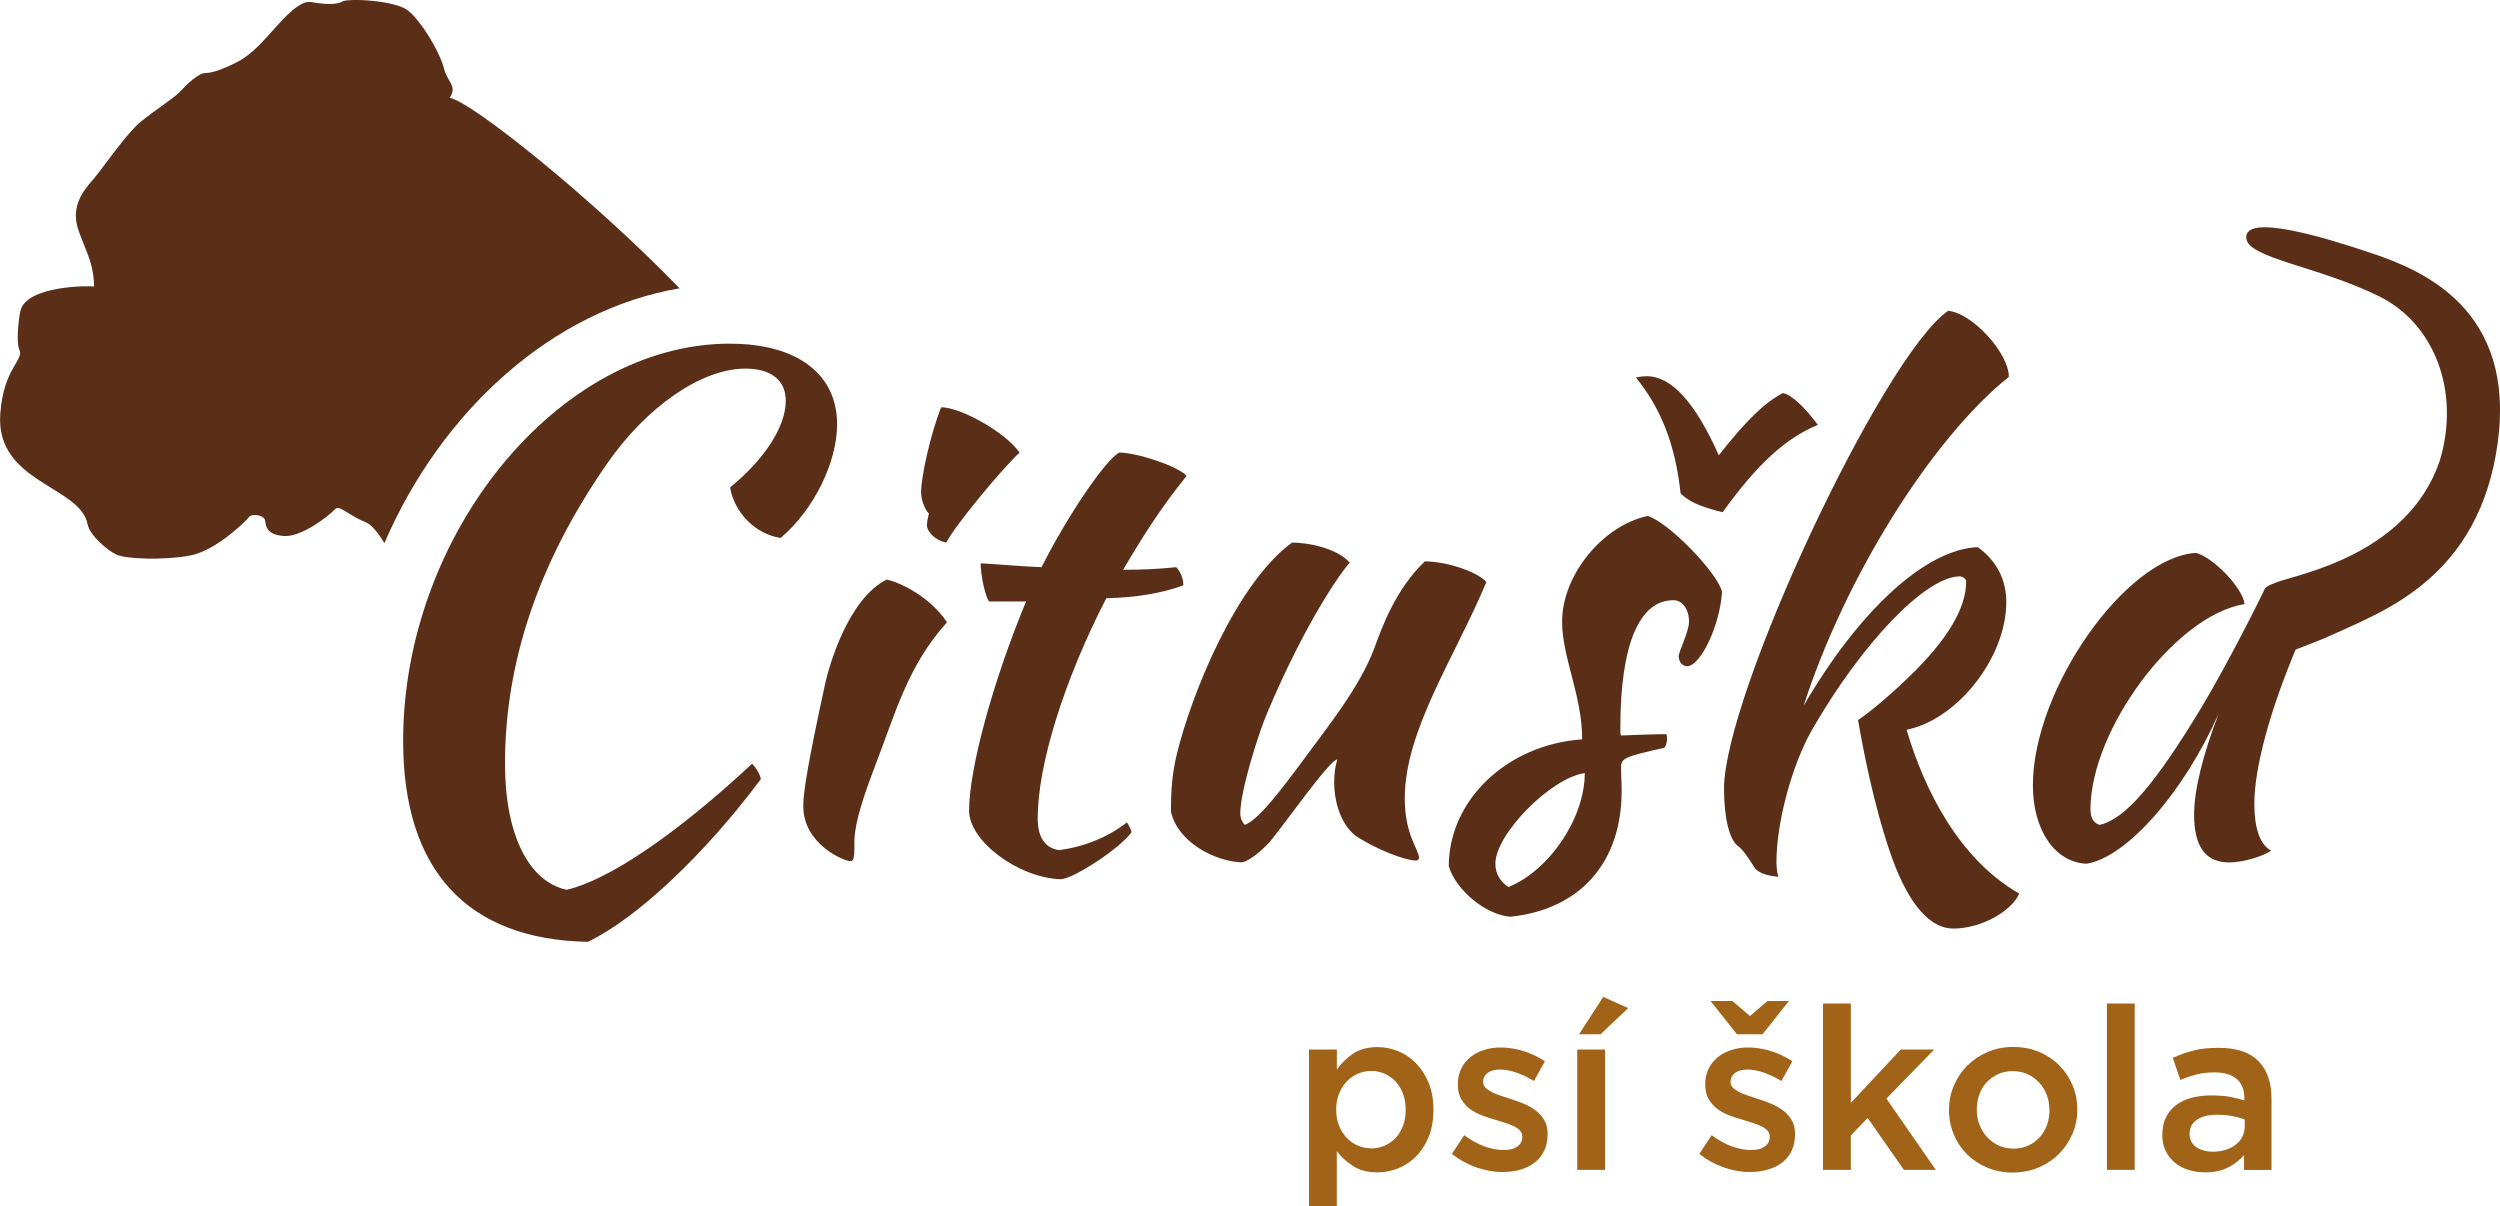
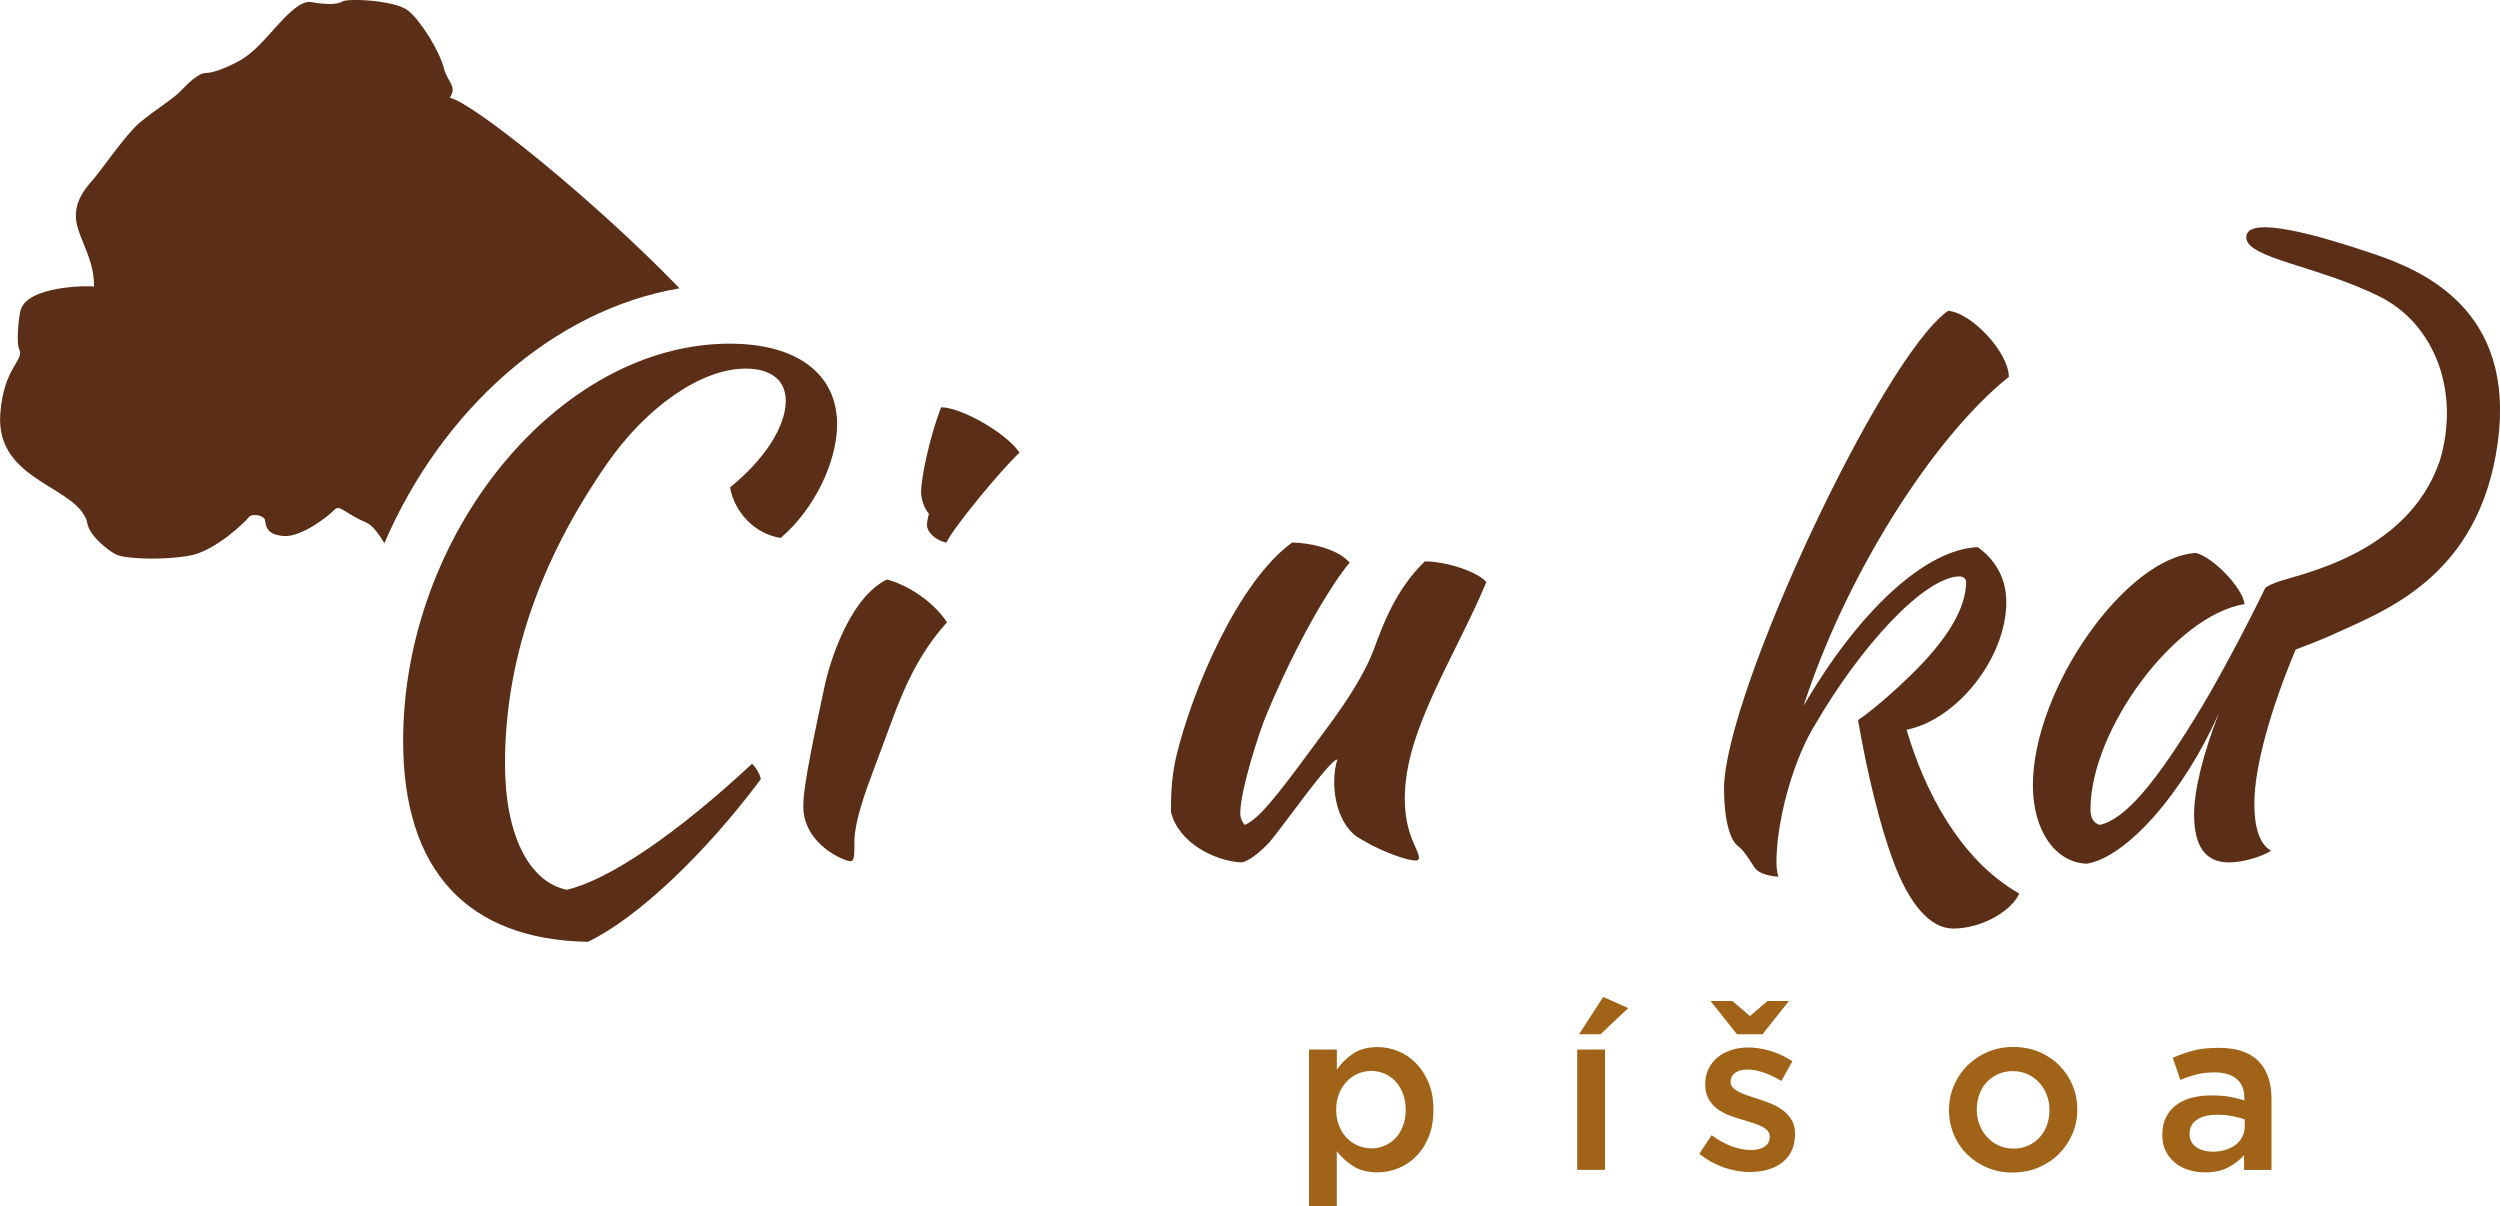
<svg xmlns="http://www.w3.org/2000/svg" id="final" viewBox="0 0 566.93 273.55">
  <defs>
    <style>.cls-1{fill:#a06318;}.cls-2{fill:#5b2f17;}</style>
  </defs>
  <g>
    <path class="cls-1" d="M296.86,238.01h6.3v4.55c1-1.45,2.23-2.66,3.71-3.64,1.48-.98,3.32-1.47,5.51-1.47,1.62,0,3.18,.31,4.69,.93,1.51,.62,2.86,1.53,4.05,2.74,1.18,1.21,2.14,2.69,2.86,4.44,.72,1.76,1.08,3.77,1.08,6.04v.1c0,2.28-.35,4.29-1.05,6.05-.71,1.76-1.65,3.24-2.84,4.44-1.18,1.21-2.54,2.12-4.07,2.74-1.53,.62-3.1,.93-4.72,.93-2.23,0-4.09-.48-5.57-1.45-1.48-.96-2.7-2.08-3.66-3.36v12.5h-6.3v-35.55Zm14.11,22.42c1.07,0,2.07-.21,3.02-.62,.95-.41,1.77-.99,2.48-1.73,.71-.74,1.26-1.65,1.68-2.74,.41-1.09,.62-2.3,.62-3.65v-.1c0-1.31-.21-2.51-.62-3.59-.41-1.08-.97-2-1.68-2.76-.71-.76-1.53-1.34-2.48-1.76-.95-.41-1.96-.62-3.02-.62s-2.08,.21-3.05,.62c-.97,.41-1.81,1.01-2.53,1.78-.72,.77-1.3,1.7-1.73,2.76-.43,1.07-.65,2.25-.65,3.56v.1c0,1.31,.21,2.51,.65,3.59,.43,1.08,1.01,2.01,1.73,2.76,.72,.76,1.57,1.34,2.53,1.76,.96,.41,1.98,.62,3.05,.62Z" />
-     <path class="cls-1" d="M340.83,265.8c-1.96,0-3.95-.35-5.97-1.04-2.02-.7-3.88-1.72-5.61-3.08l2.79-4.25c1.48,1.1,2.99,1.94,4.52,2.51,1.53,.57,3,.85,4.42,.85s2.38-.27,3.12-.8c.74-.53,1.11-1.25,1.11-2.14v-.1c0-.52-.16-.96-.49-1.34-.33-.38-.78-.7-1.34-.98-.57-.27-1.22-.53-1.96-.77-.74-.24-1.51-.48-2.3-.72-1-.27-2.01-.6-3.02-.98-1.02-.38-1.93-.87-2.74-1.47-.81-.6-1.47-1.35-1.99-2.24-.52-.9-.78-1.99-.78-3.3v-.11c0-1.27,.25-2.42,.75-3.45,.5-1.03,1.19-1.91,2.07-2.63,.88-.72,1.91-1.27,3.1-1.65,1.19-.38,2.45-.57,3.8-.57,1.72,0,3.46,.28,5.22,.83,1.76,.56,3.36,1.33,4.81,2.3l-2.48,4.46c-1.31-.79-2.64-1.42-3.98-1.89-1.34-.46-2.58-.7-3.72-.7-1.21,0-2.15,.26-2.82,.77-.67,.51-1.01,1.17-1.01,1.96v.1c0,.48,.17,.9,.51,1.26,.34,.36,.8,.69,1.37,.98,.57,.29,1.22,.57,1.96,.82,.74,.26,1.51,.51,2.3,.75,1,.31,2,.67,3,1.08,1,.41,1.9,.92,2.71,1.52,.81,.6,1.47,1.33,1.99,2.19,.52,.86,.78,1.91,.78,3.14v.1c0,1.45-.26,2.7-.78,3.77-.52,1.06-1.23,1.95-2.14,2.65-.91,.7-1.99,1.24-3.23,1.6-1.24,.36-2.57,.54-3.98,.54Z" />
    <path class="cls-1" d="M357.67,238.01h6.3v27.28h-6.3v-27.28Zm5.89-11.93l5.68,2.53-6.3,5.94h-4.86l5.48-8.47Z" />
    <path class="cls-1" d="M396.94,265.8c-1.96,0-3.95-.35-5.97-1.04-2.02-.7-3.88-1.72-5.61-3.08l2.79-4.25c1.48,1.1,2.99,1.94,4.52,2.51,1.53,.57,3,.85,4.42,.85s2.38-.27,3.12-.8c.74-.53,1.11-1.25,1.11-2.14v-.1c0-.52-.16-.96-.49-1.34-.33-.38-.78-.7-1.34-.98-.57-.27-1.22-.53-1.96-.77-.74-.24-1.51-.48-2.3-.72-1-.27-2.01-.6-3.02-.98-1.02-.38-1.93-.87-2.74-1.47-.81-.6-1.47-1.35-1.99-2.24-.52-.9-.78-1.99-.78-3.3v-.11c0-1.27,.25-2.42,.75-3.45,.5-1.03,1.19-1.91,2.07-2.63,.88-.72,1.91-1.27,3.1-1.65,1.19-.38,2.45-.57,3.8-.57,1.72,0,3.46,.28,5.22,.83,1.76,.56,3.36,1.33,4.81,2.3l-2.48,4.46c-1.31-.79-2.64-1.42-3.98-1.89-1.34-.46-2.58-.7-3.72-.7-1.21,0-2.15,.26-2.82,.77-.67,.51-1.01,1.17-1.01,1.96v.1c0,.48,.17,.9,.51,1.26,.34,.36,.8,.69,1.37,.98,.57,.29,1.22,.57,1.96,.82,.74,.26,1.51,.51,2.3,.75,1,.31,2,.67,3,1.08,1,.41,1.9,.92,2.71,1.52,.81,.6,1.47,1.33,1.99,2.19,.52,.86,.78,1.91,.78,3.14v.1c0,1.45-.26,2.7-.78,3.77-.52,1.06-1.23,1.95-2.14,2.65-.91,.7-1.99,1.24-3.23,1.6-1.24,.36-2.57,.54-3.98,.54Zm-9.04-38.8h4.96l3.98,3.41,3.98-3.41h4.86l-5.99,7.54h-5.79l-6-7.54Z" />
-     <path class="cls-1" d="M413.42,227.57h6.3v22.53l11.31-12.09h7.59l-10.85,11.11,11.21,16.17h-7.23l-8.22-11.78-3.82,3.98v7.8h-6.3v-37.72Z" />
    <path class="cls-1" d="M456.45,265.91c-2.07,0-3.99-.37-5.76-1.11-1.77-.74-3.31-1.75-4.6-3.02-1.29-1.27-2.3-2.77-3.02-4.5-.72-1.72-1.09-3.55-1.09-5.48v-.11c0-1.96,.37-3.8,1.11-5.53,.74-1.72,1.75-3.23,3.05-4.52,1.29-1.29,2.83-2.32,4.6-3.08,1.78-.76,3.71-1.14,5.81-1.14s4.04,.37,5.81,1.11c1.78,.74,3.31,1.76,4.6,3.05,1.29,1.29,2.3,2.79,3.02,4.49,.72,1.71,1.09,3.54,1.09,5.5v.1c0,1.93-.37,3.76-1.11,5.48-.74,1.72-1.76,3.23-3.05,4.52s-2.83,2.32-4.62,3.08c-1.79,.76-3.74,1.14-5.84,1.14Zm.1-5.43c1.27,0,2.41-.23,3.41-.7,1.01-.46,1.87-1.09,2.59-1.89,.72-.79,1.27-1.71,1.64-2.76,.38-1.05,.57-2.16,.57-3.33v-.11c0-1.2-.2-2.34-.62-3.41-.41-1.06-.98-2-1.72-2.79-.74-.79-1.61-1.42-2.62-1.89-1.01-.46-2.13-.7-3.36-.7s-2.36,.23-3.36,.7c-1.01,.47-1.87,1.09-2.59,1.86-.72,.78-1.27,1.7-1.64,2.76-.38,1.07-.57,2.19-.57,3.36v.1c0,1.21,.2,2.34,.62,3.39,.41,1.05,.98,1.98,1.72,2.79,.74,.81,1.61,1.45,2.62,1.91,1.01,.46,2.11,.7,3.31,.7Z" />
-     <path class="cls-1" d="M477.79,227.57h6.3v37.72h-6.3v-37.72Z" />
    <path class="cls-1" d="M508.89,265.29v-3.36c-.93,1.1-2.12,2.03-3.56,2.79-1.45,.76-3.2,1.14-5.27,1.14-1.31,0-2.55-.18-3.72-.54-1.17-.36-2.2-.89-3.07-1.6-.88-.71-1.59-1.58-2.12-2.64-.54-1.05-.8-2.26-.8-3.64v-.1c0-1.52,.28-2.83,.83-3.95,.55-1.12,1.32-2.05,2.3-2.79,.98-.74,2.15-1.29,3.52-1.65,1.36-.36,2.83-.54,4.42-.54s3.06,.1,4.21,.31c1.15,.21,2.26,.48,3.33,.83v-.52c0-1.89-.58-3.34-1.73-4.34-1.15-1-2.81-1.5-4.99-1.5-1.55,0-2.93,.15-4.13,.47-1.21,.31-2.43,.72-3.67,1.24l-1.71-5.01c1.52-.69,3.07-1.24,4.65-1.65,1.58-.41,3.5-.62,5.74-.62,4.06,0,7.08,1.01,9.04,3.02,1.96,2.01,2.95,4.85,2.95,8.5v16.17h-6.2Zm.16-11.42c-.79-.31-1.73-.57-2.82-.77-1.08-.21-2.23-.31-3.44-.31-1.96,0-3.5,.38-4.6,1.14-1.1,.76-1.65,1.79-1.65,3.1v.1c0,1.31,.51,2.31,1.52,3,1.02,.69,2.27,1.04,3.75,1.04,1.03,0,1.99-.14,2.87-.41,.88-.27,1.64-.66,2.3-1.16,.65-.5,1.16-1.1,1.52-1.81,.36-.71,.54-1.49,.54-2.35v-1.55Z" />
  </g>
  <path class="cls-2" d="M165.56,77.94c15.13,0,24.27,6.82,24.27,18.28,0,8.65-5.32,19.45-12.8,25.77-5.65-.83-10.47-5.65-11.47-11.47,7.81-6.32,12.63-13.8,12.63-19.62,0-4.66-3.32-7.31-9.15-7.31-9.97,0-22.44,8.64-31.42,21.61-15.46,22.28-23.1,44.88-23.1,67.99,0,16.29,5.49,26.76,13.97,28.59,9.47-2.16,24.93-12.63,42.06-28.59,.99,1,1.83,2.49,1.99,3.49-12.63,16.96-28.1,31.59-39.23,36.9-27.26-.5-41.89-16.12-41.89-45.55,0-46.71,35.07-90.1,74.14-90.1Z" />
  <path class="cls-2" d="M154.12,65.39c-19.56-20.2-46.85-42.12-52.12-43.22,1.75-2.68-.5-3.48-1.32-6.64-1.04-4.01-5.23-10.8-8.14-13.13C89.63,.06,78.87-.46,77.58,.36c-1.28,.82-4.43,.58-7,.11-2.56-.47-6.07,3.51-8.28,5.95-2.22,2.45-5.01,5.83-8.4,7.58-3.38,1.75-5.82,2.56-7.34,2.56s-4.08,2.45-5.6,4.09c-1.51,1.63-5.82,4.31-9.1,7-3.27,2.68-8.87,10.96-10.85,13.18-1.98,2.22-3.38,4.32-3.73,6.88-.35,2.57,.47,4.55,1.64,7.47,1.17,2.92,2.41,5.76,2.41,9.81-1.05-.24-15.46-.25-16.72,5.58-.48,2.19-.89,7.35-.26,8.62,1.27,2.53-3.54,4.05-4.29,14.71-1.09,15.56,18.16,16.29,19.8,24.97,.47,2.51,4.36,5.82,6.46,6.87,2.1,1.05,10.81,1.35,16.75,.25,5.93-1.1,12.83-7.93,13.41-8.75,.58-.82,3.38-.47,3.61,.7,.24,1.17,.12,3.27,4.2,3.61,4.08,.35,10.38-4.66,11.55-5.95,1.17-1.28,2.33,.82,7.24,2.92,1.23,.52,2.66,2.27,4.09,4.66,13-30.2,38.26-52.93,66.96-57.8Z" />
  <path class="cls-2" d="M187.14,154.91c.88-3.82,5.14-19.09,13.95-23.49,3.23,.73,9.84,3.96,13.66,9.69-8.96,9.98-11.6,20.41-16.59,33.33-2.06,5.43-4.26,11.75-4.4,16,0,3.53,0,4.85-.88,4.85-1.47,0-10.72-3.82-10.72-12.48,0-3.38,1.17-10.28,4.99-27.9Zm23.5-38.47c-1.03-1.03-1.76-3.23-1.76-4.85,0-3.38,2.05-12.92,4.55-19.23,4.55,0,14.83,5.87,17.77,10.28-4.4,4.11-15.12,17.18-16.59,20.41-2.35-.44-4.4-2.35-4.4-3.97,0-.59,.15-1.47,.44-2.64Z" />
-   <path class="cls-2" d="M224.29,136.4c-.88-1.17-1.91-6.02-1.91-8.66,5.14,.3,9.84,.74,13.81,.88,5.87-11.6,14.38-24.23,17.62-25.99,3.96,0,13.36,3.08,15.27,5.29-5.87,7.34-9.54,13.07-14.39,21.29,3.82,0,7.93-.14,12.04-.59,.88,.88,1.62,2.5,1.62,4.11-4.7,1.76-10.71,2.79-17.47,2.93-9.69,18.8-15.56,37.89-15.56,49.93,0,4.41,1.76,6.75,4.84,7.19,5.87-.74,11.31-3.08,15.42-6.31,.44,.73,.88,1.62,1.03,2.2-2.2,3.38-12.77,10.43-16,10.72-9.69-.29-20.85-8.66-20.85-15.56,0-9.54,5.43-29.37,12.92-47.43h-8.37Z" />
  <path class="cls-2" d="M302.55,177.52c0-2.2,.29-3.96,.73-5.29-1.62-.15-12.19,14.97-15.42,18.79-2.5,2.64-4.99,4.4-6.31,4.55-6.17-.29-14.39-4.55-16.01-11.45,0-5.43,.29-8.37,1.18-12.48,3.52-14.83,13.95-39.65,26.28-48.6,3.38,0,10.13,1.18,13.07,4.55-1.76,1.91-9.83,13.07-18.64,33.92-1.91,4.4-6.17,17.77-6.17,22.91,0,1.47,.73,2.34,1.03,2.64,2.93-1.18,6.9-6.02,14.98-17.03,3.96-5.43,11.16-14.39,14.39-23.05,1.76-4.84,4.84-13.36,11.45-19.67,5.14,0,12.19,2.49,13.95,4.7-7.2,17.18-18.5,33.63-18.5,49.04,0,8.37,3.23,11.6,3.23,13.51,0,.44-.59,.59-.59,.59-2.64,0-9.4-2.64-13.95-5.73-3.67-3.08-4.7-8.52-4.7-11.89Z" />
-   <path class="cls-2" d="M382.58,151.09c-1.17-.14-1.76-.88-1.91-2.2,0-1.17,2.35-5.58,2.35-7.93,0-2.79-1.47-4.85-3.53-4.85-7.78,0-12.04,10.13-12.04,28.92,0,1.17,0,1.47,.15,1.76,4.11-.15,7.2-.3,10.28-.3,.15,.3,.15,.44,.15,1.17s-.29,1.62-.59,1.91c-9.1,2.06-9.84,2.35-9.84,4.55,0,1.47,.14,2.94,.14,5.29,0,16.3-9.54,26.87-25.25,28.48-5.58-.44-12.33-6.02-13.95-11.45,0-14.98,13.21-27.6,30.25-28.78,0-9.98-4.55-18.5-4.55-26.72,0-10.42,9.1-21.73,19.39-23.93,4.4,1.17,15.71,12.62,16.88,17.18-.44,7.49-4.84,16.89-7.93,16.89Zm-23.2,24.23c-7.64,1.03-20.27,13.8-20.27,20.55,0,2.2,1.03,3.97,2.94,5.29,9.4-3.82,17.33-15.71,17.33-25.84Zm21.73-63.43c-1.18-11.01-4.41-19.23-10.13-26.28,1.47-.29,1.91-.29,2.49-.29,5.58,0,11.01,6.02,16.3,17.92,6.02-7.64,10.28-11.9,14.53-14.1,1.91,.29,4.99,3.23,7.93,7.2-7.34,3.08-13.66,8.81-21.59,19.82-5.29-1.32-7.49-2.35-9.54-4.26Z" />
  <path class="cls-2" d="M441.75,70.48c5.43,.44,13.8,9.54,13.8,14.98-17.62,14.1-37.29,45.81-46.54,74.59,12.63-21.73,27.75-35.53,39.5-35.97,4.26,3.08,6.46,7.34,6.46,12.48,0,12.48-11.01,26.58-22.61,28.93,3.97,13.51,11.89,29.37,25.55,37.15-1.76,3.96-8.51,7.93-14.98,7.93-5.29,0-9.99-5.58-13.65-15.42-2.94-7.93-5.87-19.82-7.93-31.86,2.64-1.76,7.05-5.44,11.6-9.84,8.52-8.22,12.92-15.42,12.92-21.58,0-.59-.73-1.17-1.62-1.17-7.78,.29-22.02,15.12-33.33,34.8-4.55,7.93-8.07,21-8.07,29.95,0,1.17,.14,2.5,.44,3.38-3.08-.29-4.84-1.03-5.58-2.35-1.47-2.35-2.49-3.81-3.67-4.7-1.76-1.32-3.08-6.02-3.08-12.92,0-21.29,35.98-98.08,50.8-108.36Z" />
  <path class="cls-2" d="M538.09,57.51c-11.36-3.85-29.04-9.11-28.7-3.56,.29,4.64,16.16,6.34,30.18,13.27,12.39,6.13,18.46,21.43,13.7,37.27-7.33,21.54-32.54,25.8-37.05,27.57-.89,.35-1.89,.73-2.52,1.26-4.26,8.81-10.13,19.82-14.24,26.72-10.57,17.62-17.62,25.84-23.34,27.02-1.32-.44-2.06-1.47-2.06-3.53,0-18.06,19.24-44.05,34.95-46.54-.44-3.67-7.05-10.57-11.01-11.6-15.86,.88-37,30.83-37,52.71,0,10.13,4.99,17.47,12.19,17.77,9.1-1.47,22.02-16.15,29.95-34.06-3.67,9.55-5.58,17.47-5.58,22.9,0,7.34,2.64,10.86,7.93,10.86,2.94,0,7.19-1.17,9.54-2.64-2.64-1.47-3.81-5.29-3.81-10.72,0-8.2,3.67-21.36,9.37-34.91,2.68-1.04,5.73-2.15,8.88-3.61,11.14-5.17,32.72-12.76,36.93-43.18,4.21-30.42-17.19-39.24-28.3-43Z" />
</svg>